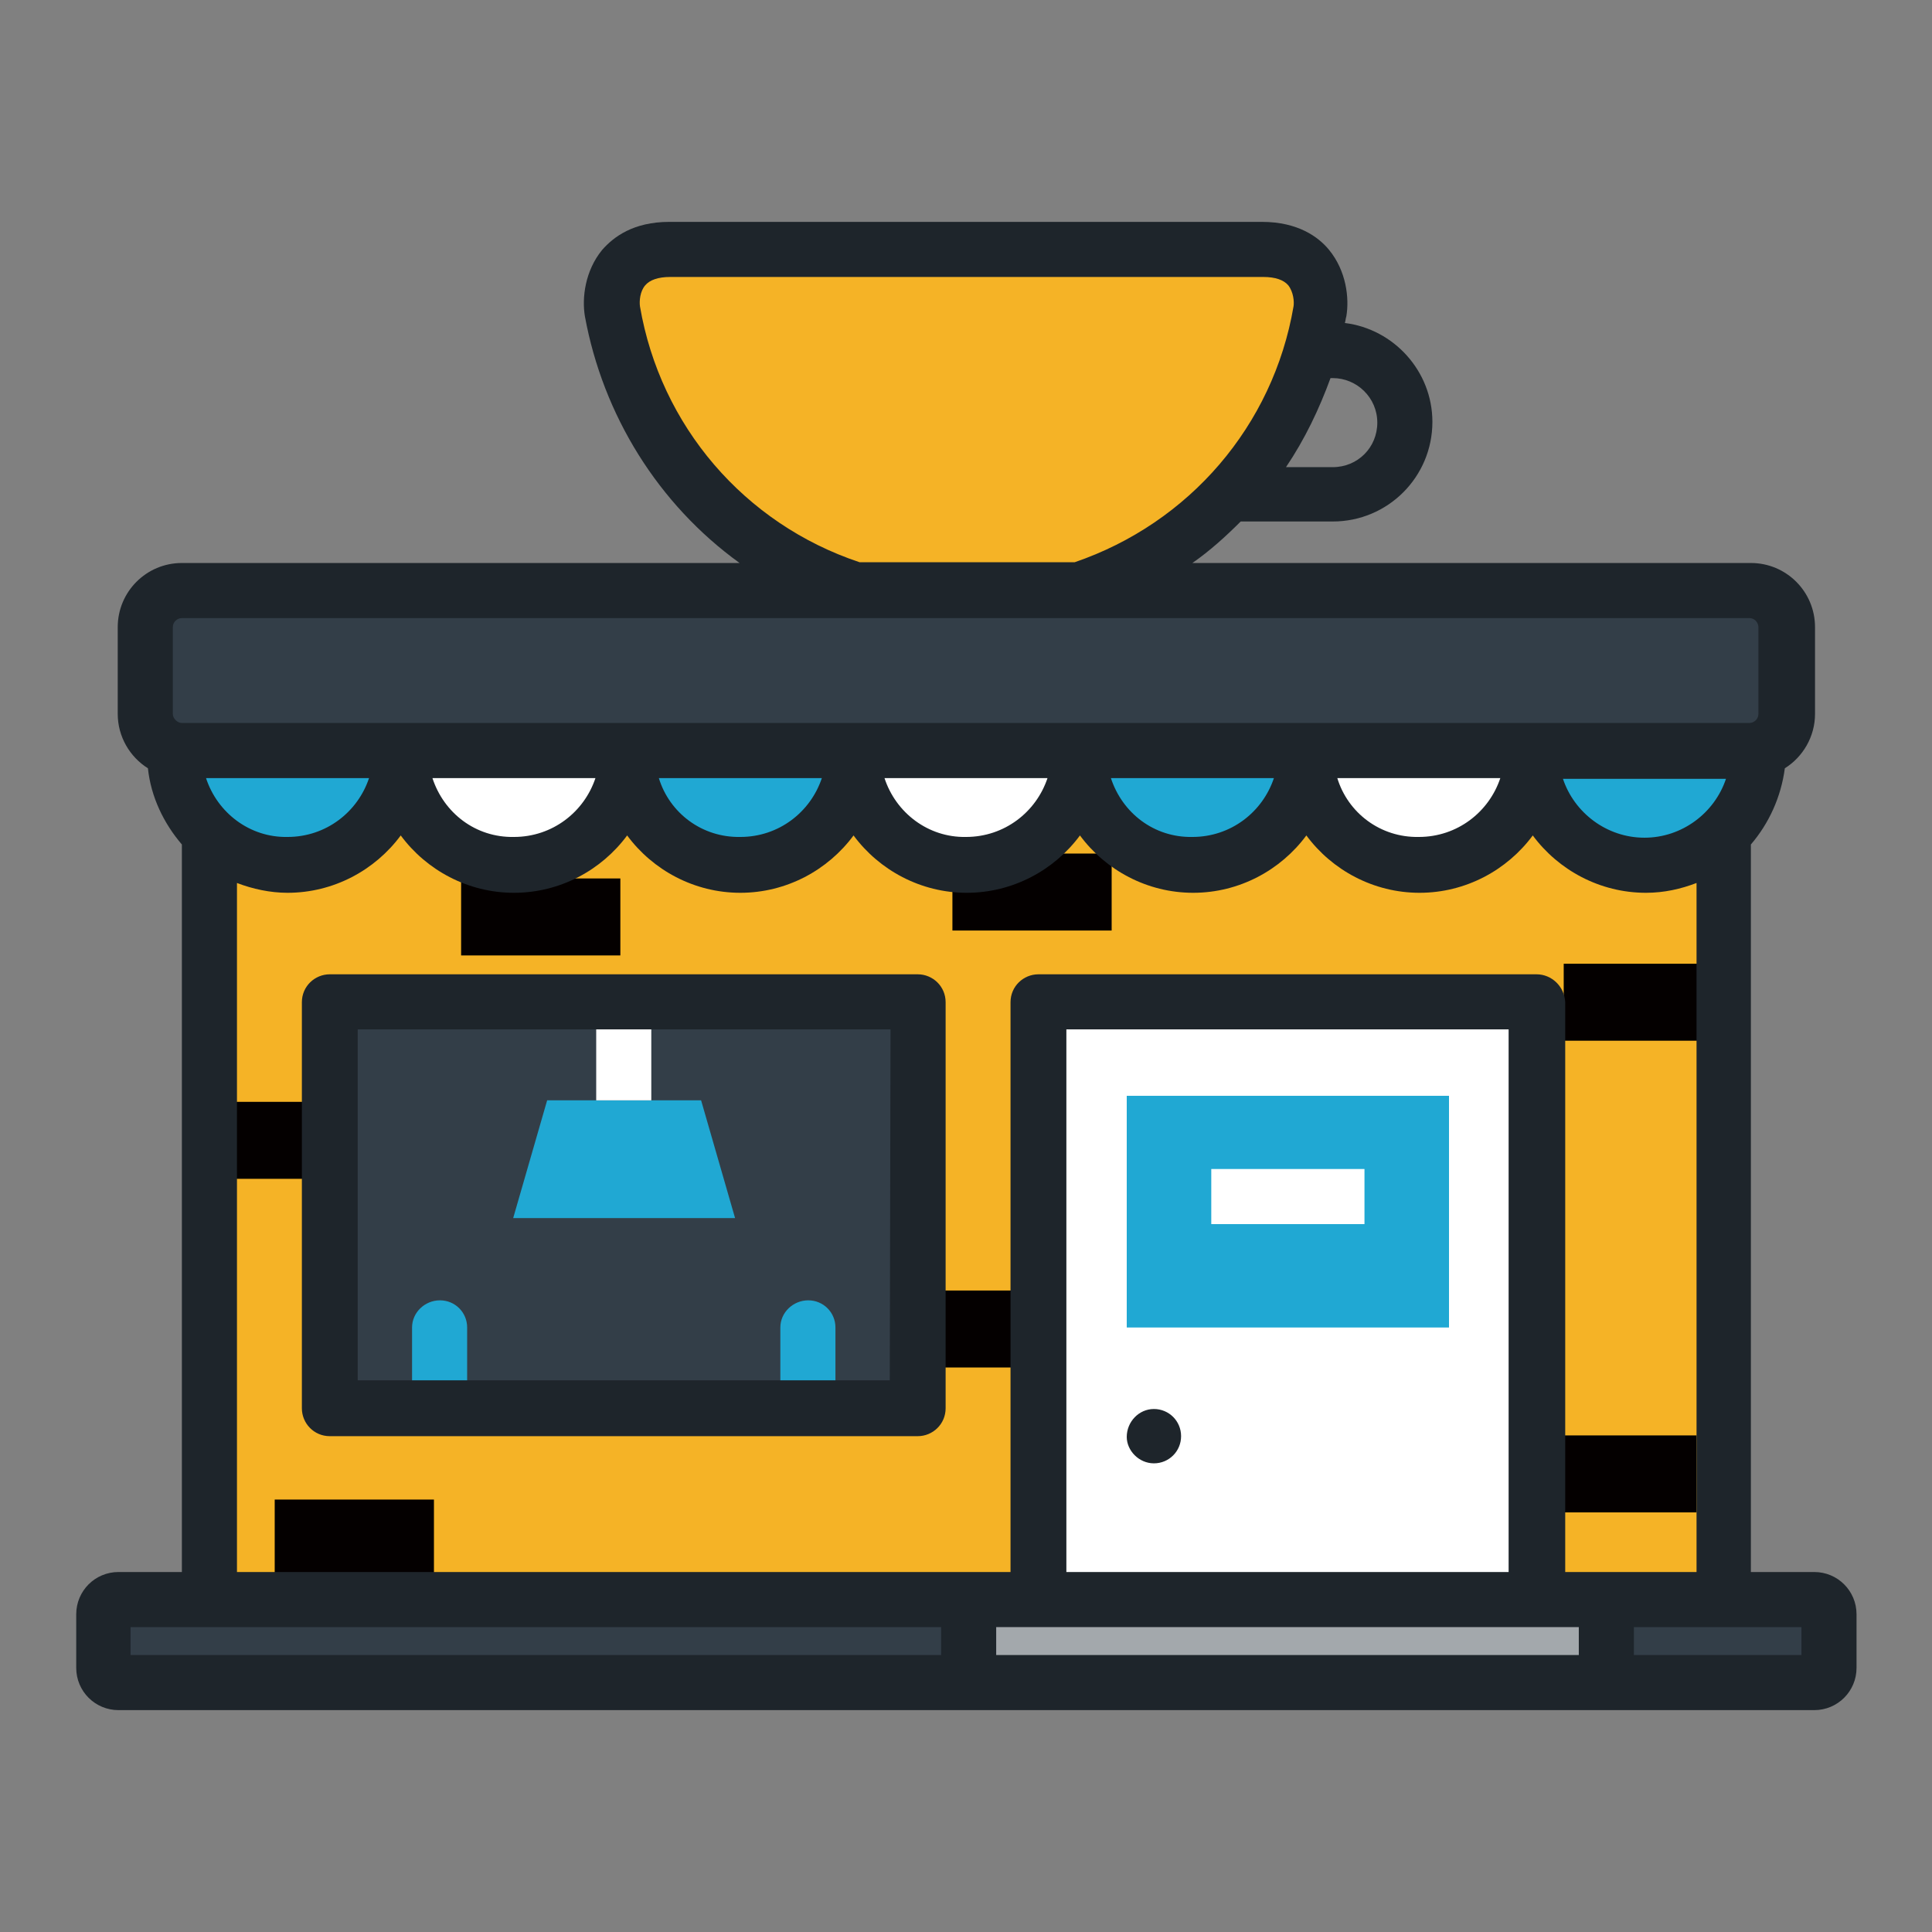
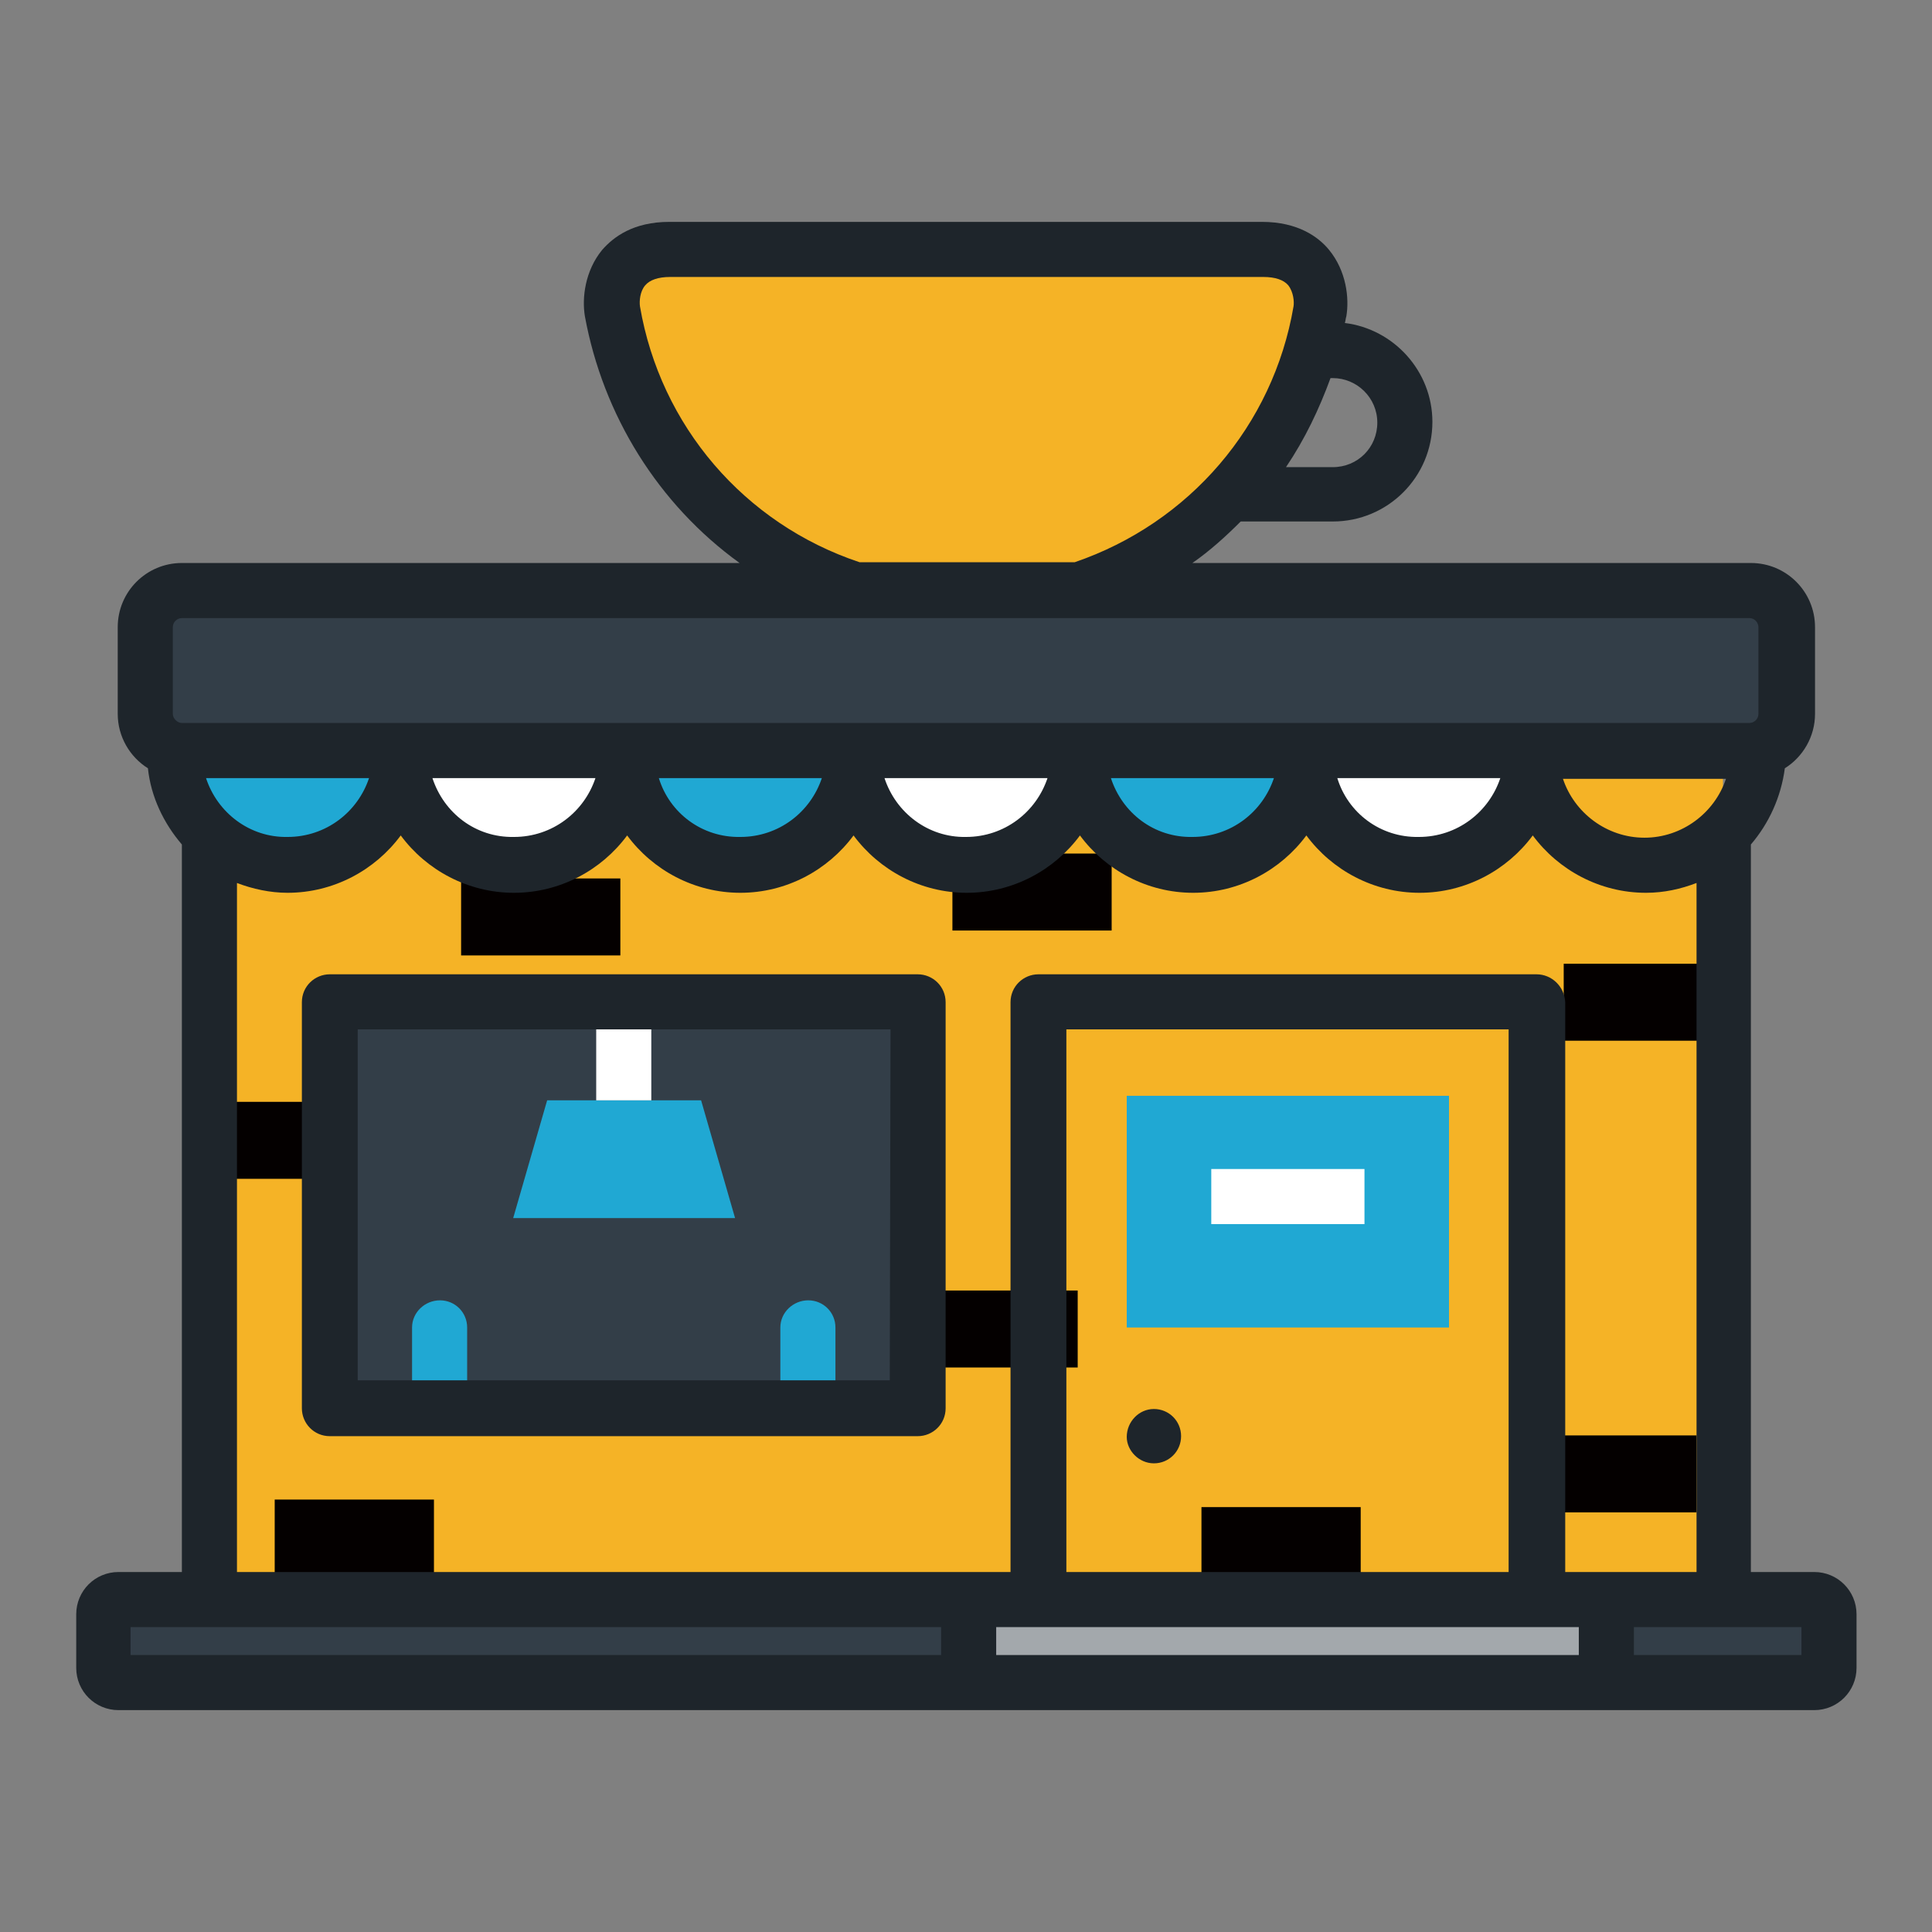
<svg xmlns="http://www.w3.org/2000/svg" version="1.1" x="0px" y="0px" viewBox="0 0 256 256" enable-background="new 0 0 256 256" xml:space="preserve">
  <rect x="0" y="0" width="256" height="256" fill="#808080" stroke="none" />
  <g>
    <path fill="#f5b326" d="M167.3,33.1c7,0,8,5.5,7.5,8.2c-3.9,22.3-23.4,39.3-46.8,39.3c-23.5,0-42.9-17-46.8-39.3 c-0.5-2.7,0.5-8.2,7.5-8.2H167.3z M27.7,88h200.6v131.5H27.7V88z" />
    <path fill="#040000" d="M27.7,146h21.1v10.2H27.7V146z M61.1,116.4h21.1v10.2H61.1V116.4z M126.2,113.1h21.1v10.2h-21.1V113.1z  M93.6,94.4h21.1v10.2H93.6V94.4z M207.2,127.7h21.1v10.2h-21.1V127.7z M203.7,190.2h21.1v10.2h-21.1V190.2z M159.2,199.7h21.1 v10.2h-21.1V199.7z M121.7,171h21.1v10.2h-21.1V171z M36.4,198.7h21.1v10.2H36.4V198.7z" />
    <path fill="#20a8d3" d="M23.1,93.1v6.5c0,8.3,6.7,15,15,15c8.3,0,15-6.7,15-15v-6.5H23.1z" />
    <path fill="#ffffff" d="M53.1,93.1v6.5c0,8.3,6.7,15,15,15c8.3,0,15-6.7,15-15v-6.5H53.1z" />
    <path fill="#20a8d3" d="M83,93.1v6.5c0,8.3,6.7,15,15,15c8.3,0,15-6.7,15-15v-6.5H83z" />
    <path fill="#ffffff" d="M113,93.1v6.5c0,8.3,6.7,15,15,15s15-6.7,15-15v-6.5H113z" />
    <path fill="#20a8d3" d="M143,93.1v6.5c0,8.3,6.7,15,15,15c8.3,0,15-6.7,15-15v-6.5H143L143,93.1z" />
    <path fill="#ffffff" d="M173,93.1v6.5c0,8.3,6.7,15,15,15c8.3,0,15-6.7,15-15v-6.5H173L173,93.1z" />
-     <path fill="#20a8d3" d="M202.9,93.1v6.5c0,8.3,6.7,15,15,15c8.3,0,15-6.7,15-15v-6.5H202.9L202.9,93.1z" />
    <path fill="#333e48" d="M236.7,94.6c0,2.7-2.2,4.9-4.9,4.9H24.1c-2.7,0-4.9-2.2-4.9-4.9V83.1c0-2.7,2.2-4.9,4.9-4.9h207.7 c2.7,0,4.9,2.2,4.9,4.9L236.7,94.6L236.7,94.6z" />
-     <path fill="#ffffff" d="M137.6,132.7h66v86.8h-66V132.7z" />
    <path fill="#20a8d3" d="M149.3,145.2H192v30.7h-42.7V145.2z" />
    <path fill="#ffffff" d="M160.5,154.9h20.3v7.3h-20.3V154.9z" />
    <path fill="#333e48" d="M242.3,221c0,1.1-0.9,2-2,2H15.6c-1.1,0-2-0.9-2-2v-7.1c0-1.1,0.9-2,2-2h224.7c1.1,0,2,0.9,2,2L242.3,221 L242.3,221z" />
    <path fill="#a3a8ac" d="M128.4,211.9h84.5v11h-84.5V211.9z" />
    <path fill="#333e48" d="M43.7,132.7h77.9v53.8H43.7V132.7z" />
    <path fill="#20a8d3" d="M92.9,145.8H72.5L68,161.4h29.4L92.9,145.8z" />
    <path fill="#ffffff" d="M79,132.7h7.3v13.1H79V132.7z" />
    <path fill="#20a8d3" d="M54.6,186.6v-10.7c0-2,1.7-3.6,3.7-3.6c2,0,3.6,1.6,3.6,3.6v10.7H54.6L54.6,186.6z M103.4,186.6v-10.7 c0-2,1.7-3.6,3.7-3.6c2,0,3.6,1.6,3.6,3.6v10.7H103.4L103.4,186.6L103.4,186.6z" />
    <path fill="#1e252b" d="M152.9,193.9c2,0,3.6-1.6,3.6-3.6c0-2-1.6-3.6-3.6-3.6c-2,0-3.6,1.7-3.6,3.7 C149.3,192.2,150.9,193.9,152.9,193.9z M121.6,129.1H43.7c-2,0-3.7,1.6-3.7,3.7v53.8c0,2,1.6,3.7,3.7,3.7h77.9c2,0,3.7-1.6,3.7-3.7 v-53.8C125.3,130.7,123.6,129.1,121.6,129.1C121.6,129.1,121.6,129.1,121.6,129.1z M117.9,182.9H47.4v-46.5h70.6L117.9,182.9 L117.9,182.9z M240.4,208.3H232v-96.4c2.4-2.8,4-6.3,4.5-10.1c2.4-1.5,4-4.2,4-7.2V83.1c0-4.7-3.8-8.5-8.5-8.5H158 c2.3-1.6,4.4-3.5,6.4-5.5h12.2c7.3,0,13.2-5.9,13.2-13.2c0-6.7-5.1-12.3-11.6-13.1c0.1-0.3,0.1-0.6,0.2-0.9c0.4-2.4,0-6-2.3-8.8 c-1.4-1.7-4.1-3.7-8.9-3.7H88.7c-4.8,0-7.4,2-8.9,3.7c-2.3,2.8-2.7,6.4-2.3,8.8C79.9,55,87.2,66.8,98,74.6H24.1 c-4.7,0-8.5,3.8-8.5,8.5v11.5c0,3,1.6,5.7,4,7.2c0.4,3.8,2.1,7.3,4.5,10.1v96.4h-8.4c-3.1,0-5.6,2.5-5.6,5.6v7.1 c0,3.1,2.5,5.6,5.6,5.6h224.7c3.1,0,5.6-2.5,5.6-5.6v-7.1C246,210.8,243.5,208.3,240.4,208.3L240.4,208.3z M176.3,50.1h0.3 c3.2,0,5.9,2.6,5.9,5.9s-2.6,5.9-5.9,5.9h-6.2C172.9,58.2,174.8,54.2,176.3,50.1z M84.8,40.6c-0.1-0.7,0-2,0.7-2.8 c0.6-0.7,1.7-1.1,3.3-1.1h78.6c1.6,0,2.7,0.4,3.3,1.1c0.7,0.9,0.8,2.2,0.7,2.8c-2.7,15.8-13.8,28.7-29,33.9h-28.5 C98.6,69.4,87.5,56.4,84.8,40.6z M22.9,94.6V83.1c0-0.7,0.6-1.2,1.2-1.2h207.7c0.7,0,1.2,0.6,1.2,1.2v11.5c0,0.7-0.6,1.2-1.2,1.2 H24.1C23.5,95.8,22.9,95.2,22.9,94.6z M203.6,129.1h-66c-2,0-3.7,1.6-3.7,3.7v75.5H31.4V117c2.1,0.8,4.4,1.3,6.7,1.3 c6.1,0,11.6-3,15-7.6c3.4,4.6,8.9,7.6,15,7.6c6.1,0,11.6-3,15-7.6c3.4,4.6,8.9,7.6,15,7.6s11.6-3,15-7.6c3.4,4.6,8.9,7.6,15,7.6 s11.6-3,15-7.6c3.4,4.6,8.9,7.6,15,7.6c6.1,0,11.6-3,15-7.6c3.4,4.6,8.9,7.6,15,7.6c6.1,0,11.6-3,15-7.6c3.4,4.6,8.9,7.6,15,7.6 c2.4,0,4.6-0.5,6.7-1.3v91.3h-17.4v-75.5C207.3,130.7,205.6,129.1,203.6,129.1C203.6,129.1,203.6,129.1,203.6,129.1z M199.9,136.4 v71.9h-58.6v-71.9H199.9z M27.3,103.1h21.6c-1.5,4.5-5.7,7.8-10.8,7.8C33.1,111,28.8,107.7,27.3,103.1L27.3,103.1z M57.3,103.1 h21.6c-1.5,4.5-5.7,7.8-10.8,7.8C63,111,58.8,107.7,57.3,103.1z M87.3,103.1h21.6c-1.5,4.5-5.7,7.8-10.8,7.8 C93,111,88.7,107.7,87.3,103.1z M117.2,103.1h21.6c-1.5,4.5-5.7,7.8-10.8,7.8C123,111,118.7,107.7,117.2,103.1z M147.2,103.1h21.6 c-1.5,4.5-5.7,7.8-10.8,7.8C152.9,111,148.7,107.7,147.2,103.1z M177.2,103.1h21.6c-1.5,4.5-5.7,7.8-10.8,7.8 C182.9,111,178.6,107.7,177.2,103.1z M217.9,111c-5,0-9.3-3.3-10.8-7.8h21.6C227.2,107.7,222.9,111,217.9,111z M124.7,219.3H17.3 v-3.7h107.4V219.3z M209.2,219.3H132v-3.7h77.2V219.3z M238.7,219.3h-22.2v-3.7h22.2V219.3z" />
  </g>
</svg>